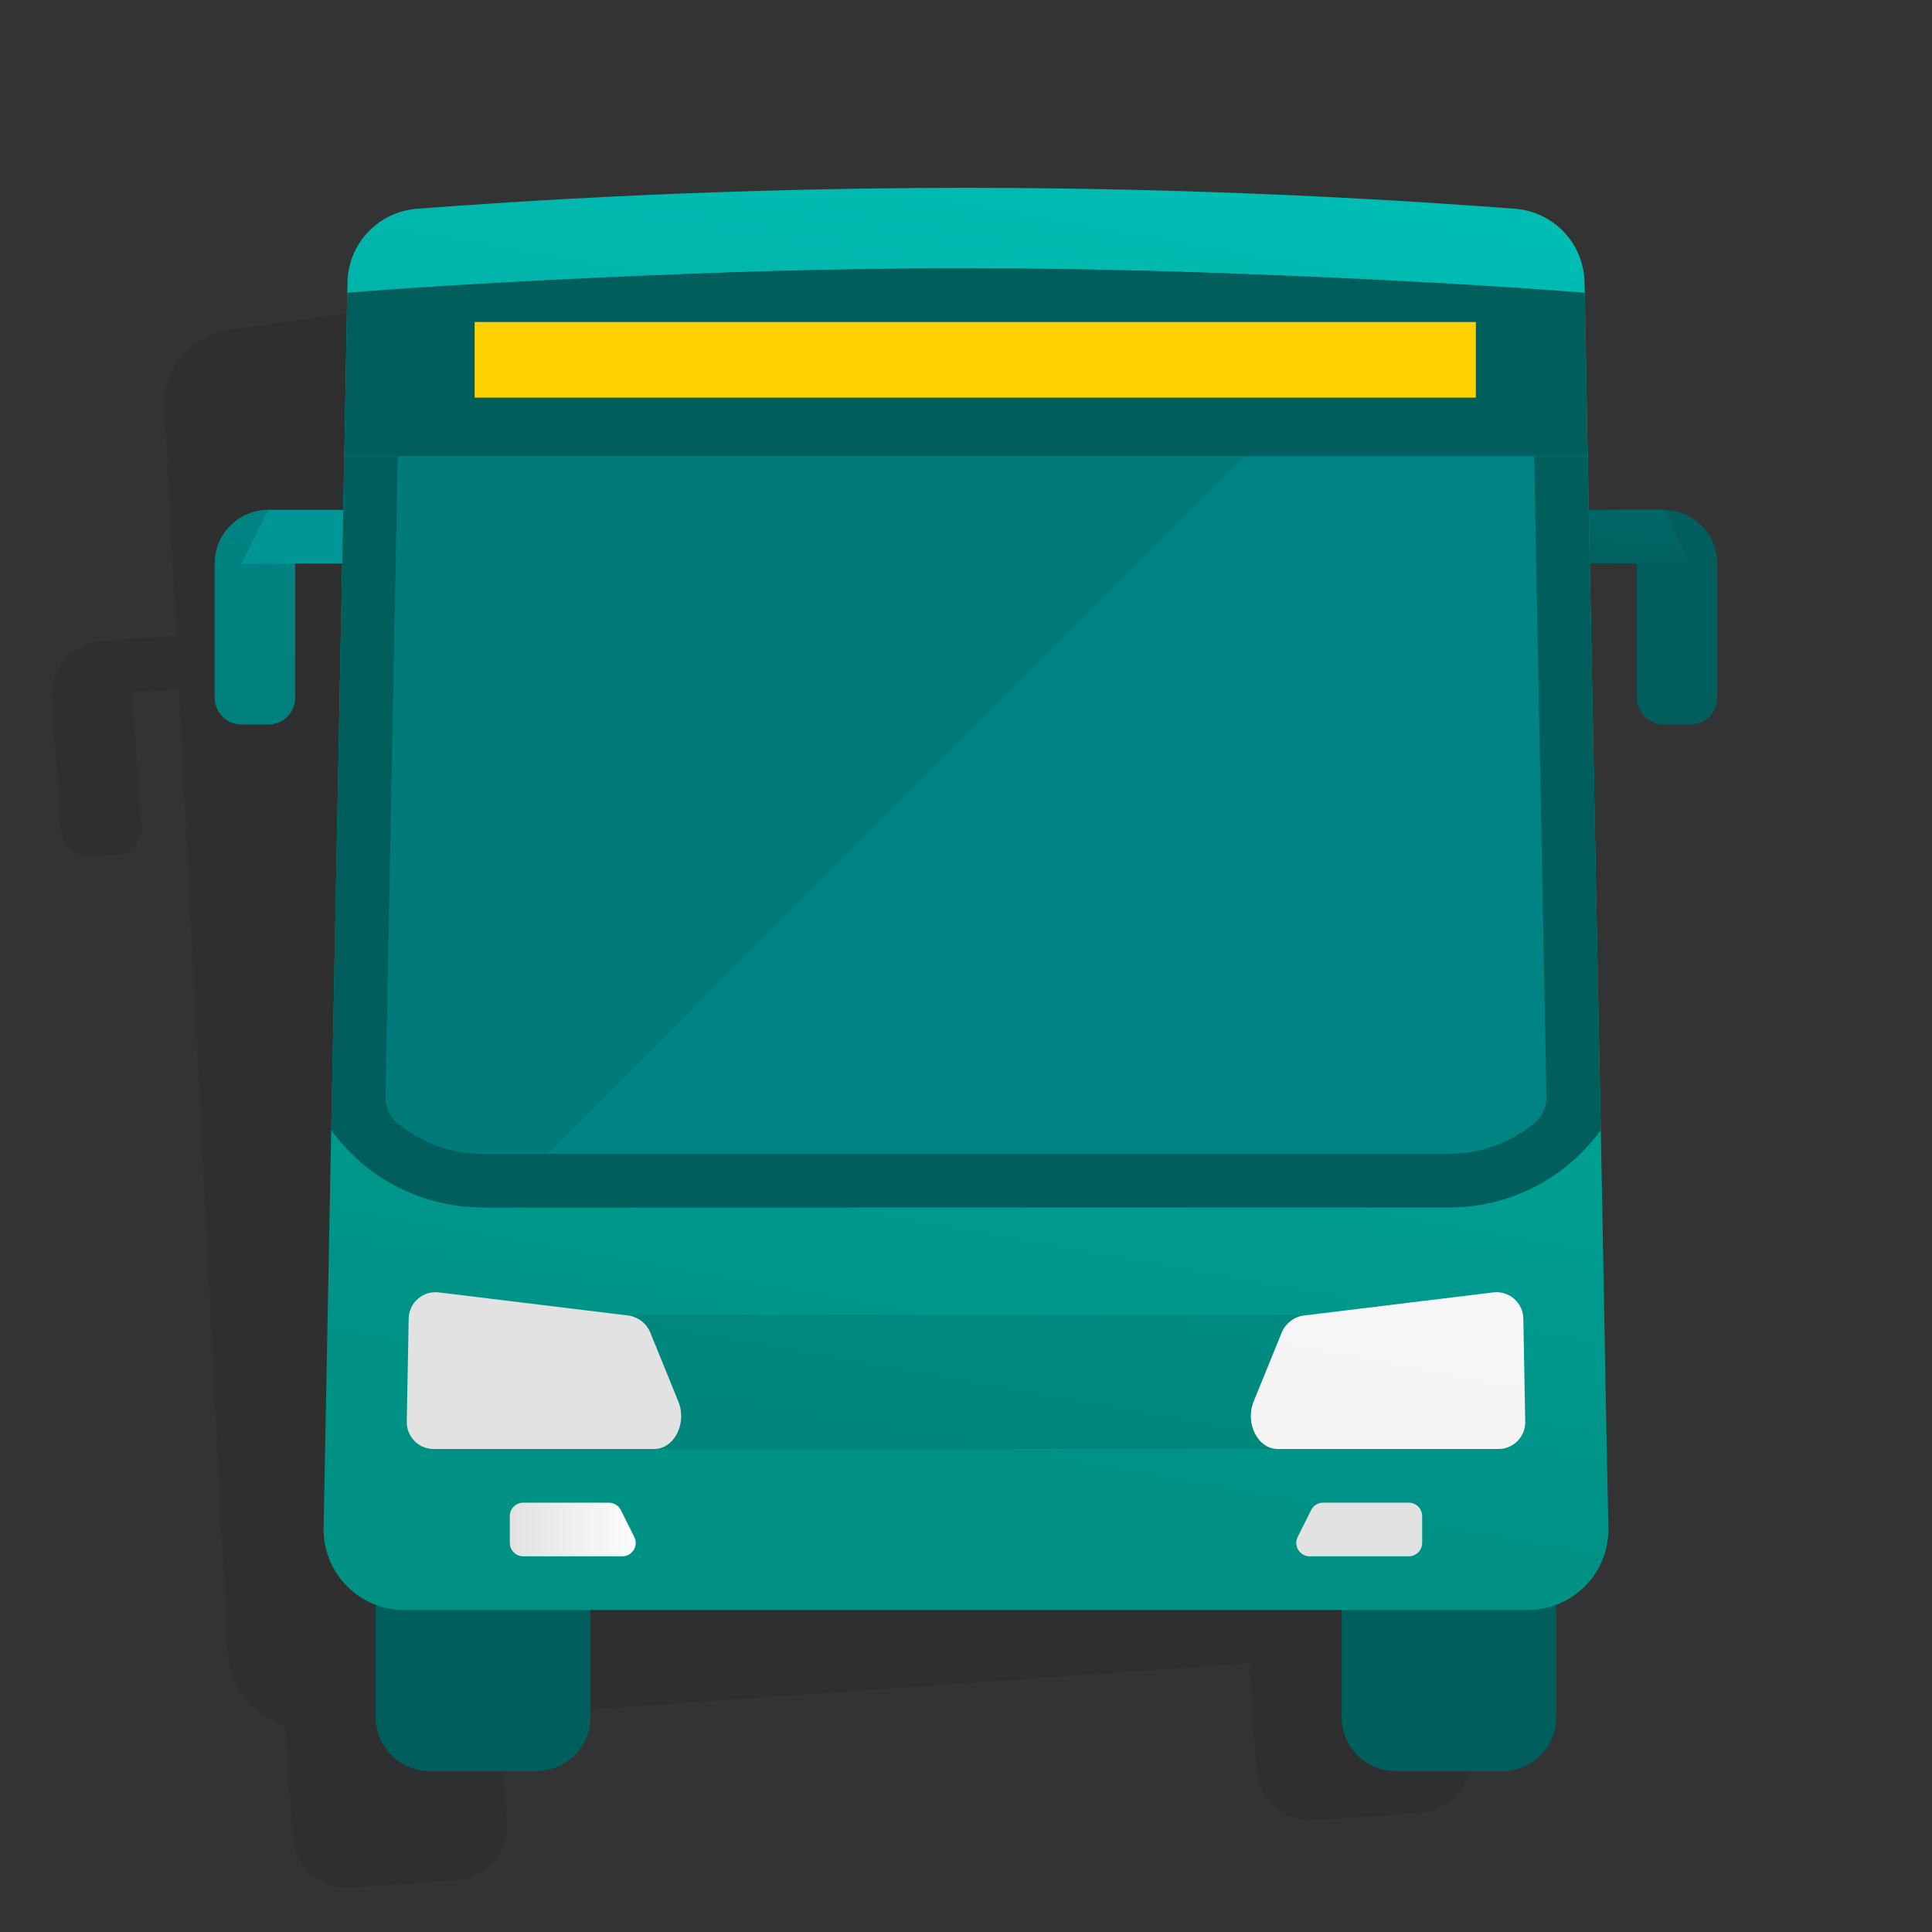
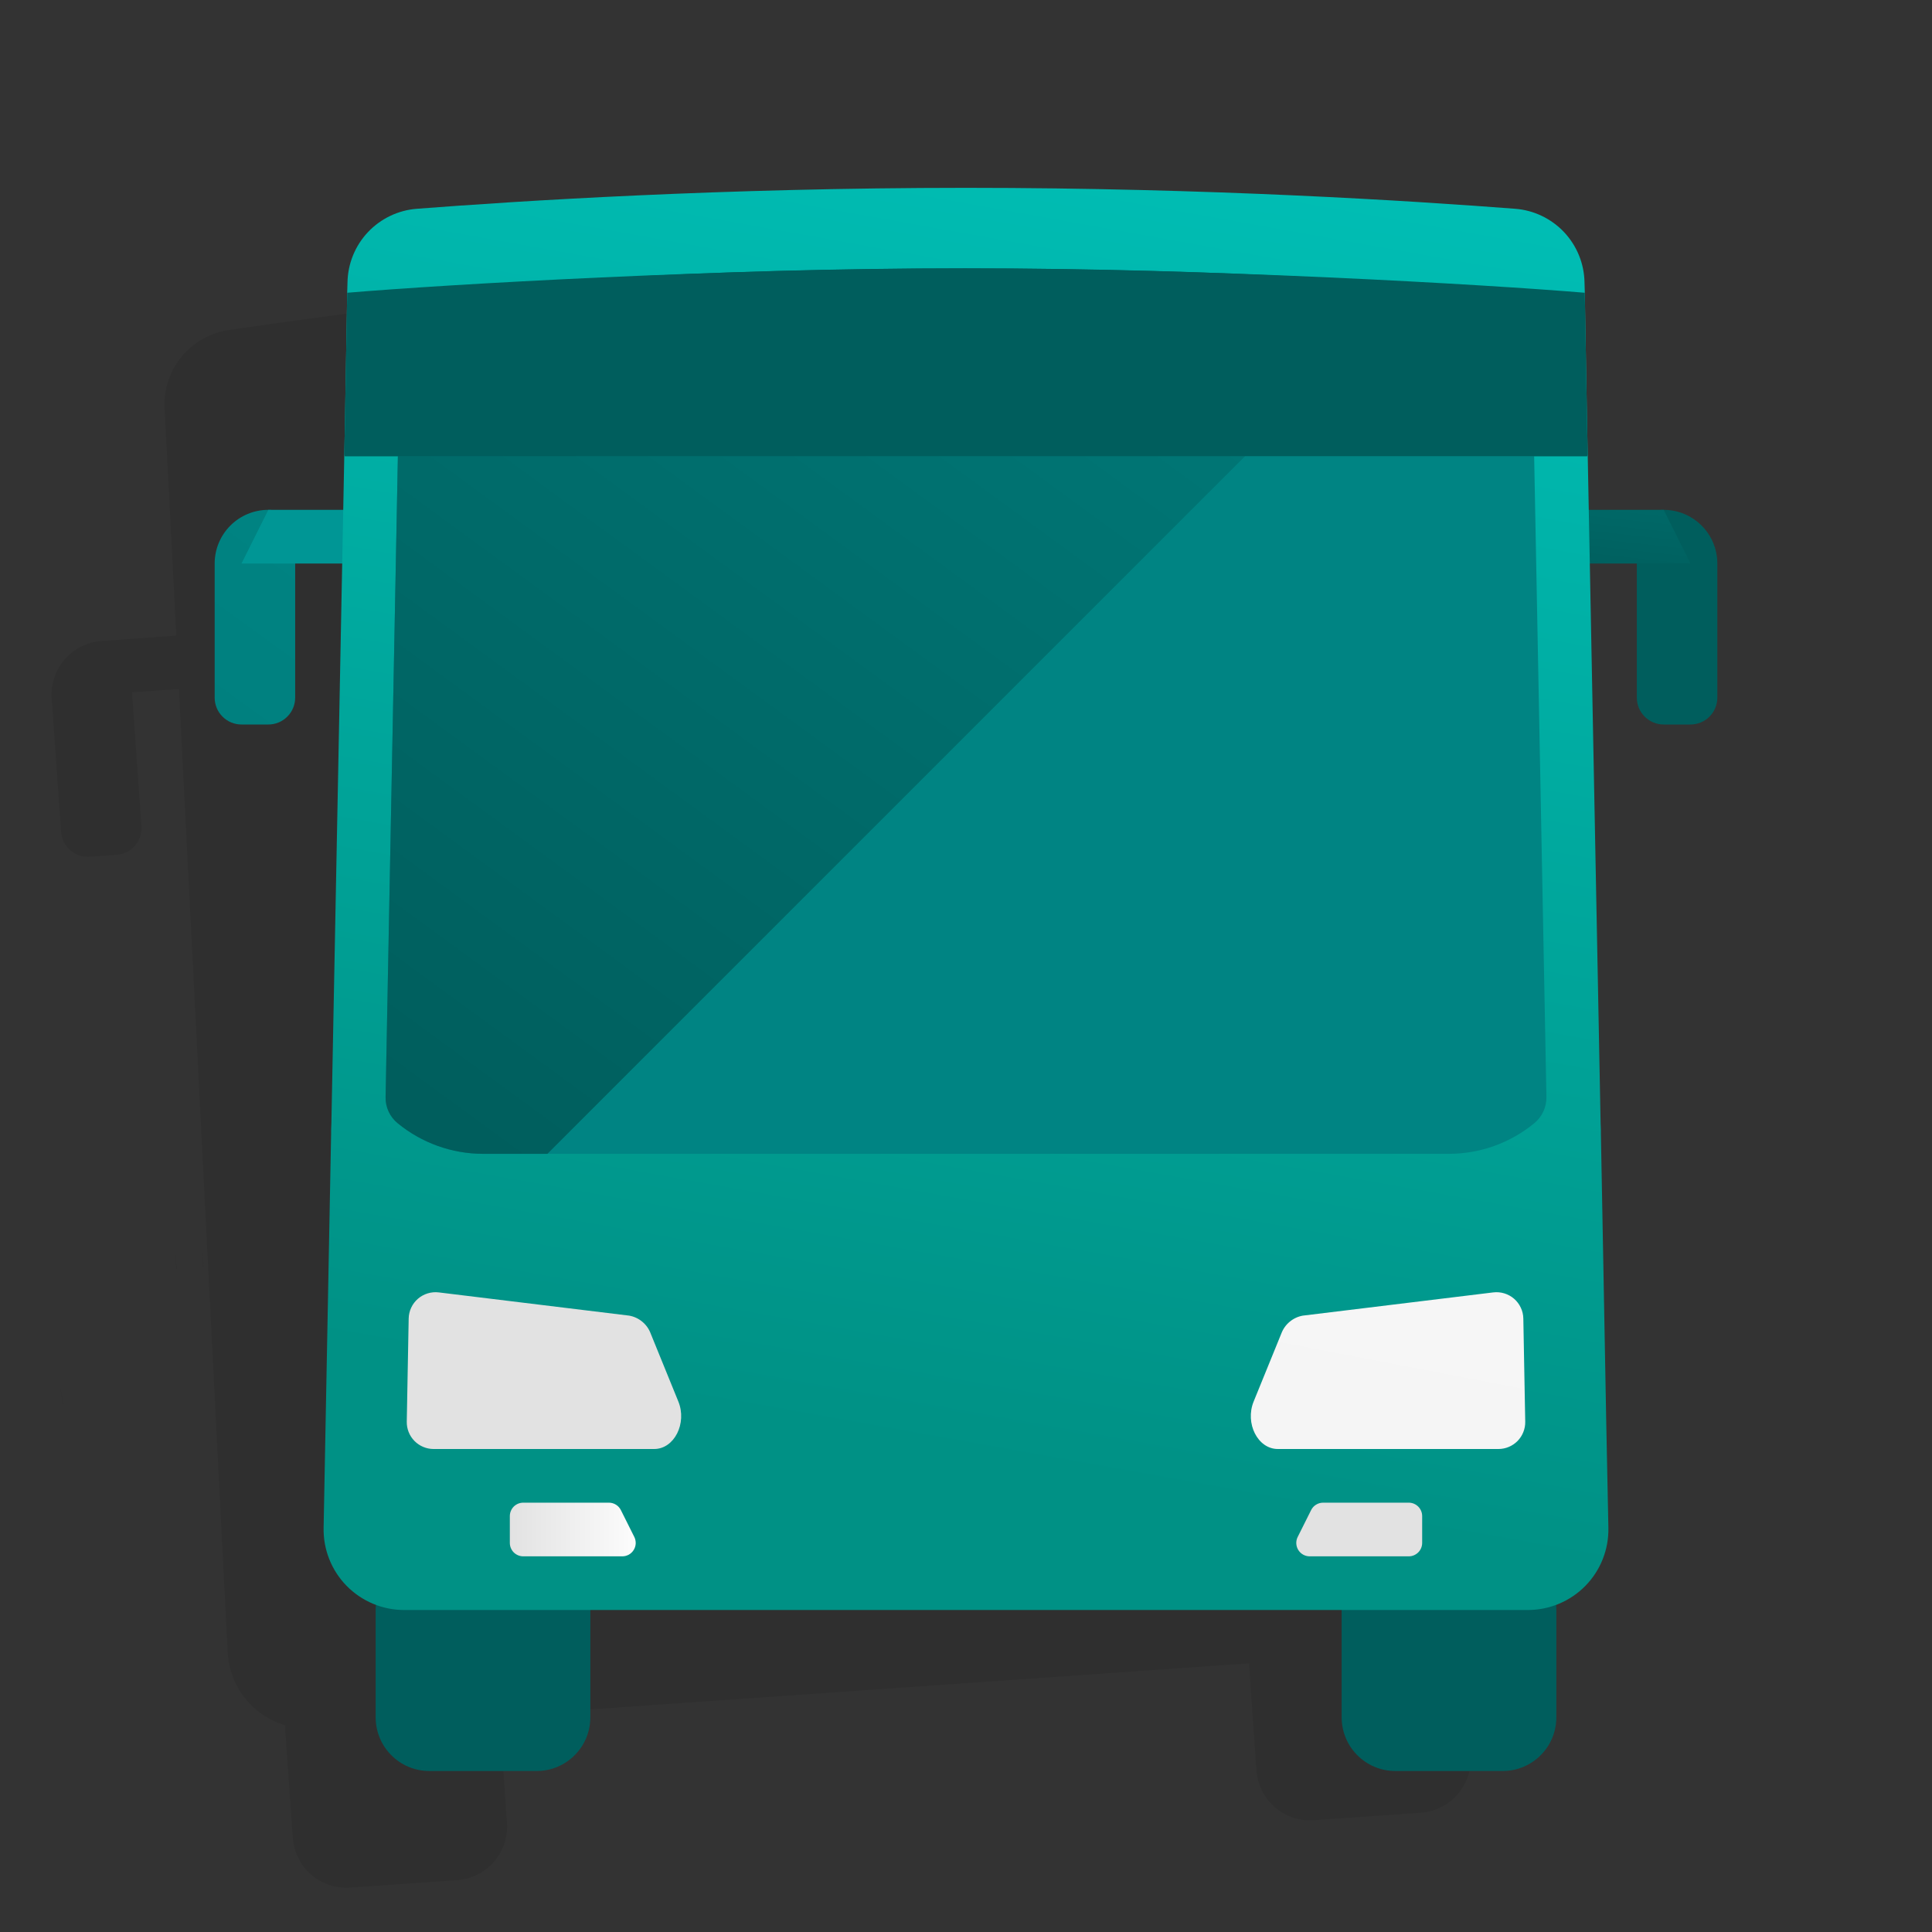
<svg xmlns="http://www.w3.org/2000/svg" width="72" height="72" viewBox="0 0 72 72" fill="none">
  <rect x="0" y="0" width="72" height="72" fill="#333333" stroke="none" />
  <path opacity="0.08" d="M6.574 47.296L6.587 47.272L6.522 46.546L6.574 47.296Z" fill="black" />
  <path opacity="0.08" fill-rule="evenodd" clip-rule="evenodd" d="M55.656 20.249L52.871 20.449L52.6 17.455L52.119 12.006C52.059 11.309 51.742 10.66 51.228 10.186C50.714 9.711 50.042 9.447 49.343 9.443C45.562 9.417 37.936 9.459 28.879 10.092C19.822 10.725 12.267 11.745 8.527 12.3C7.835 12.401 7.206 12.757 6.763 13.298C6.321 13.839 6.096 14.526 6.135 15.224L6.417 20.688L6.568 23.688L3.783 23.888C3.254 23.925 2.761 24.171 2.413 24.571C2.065 24.971 1.89 25.493 1.927 26.022L2.276 31C2.294 31.265 2.417 31.511 2.617 31.685C2.817 31.859 3.078 31.947 3.343 31.928L4.343 31.858C4.607 31.84 4.854 31.717 5.028 31.517C5.202 31.317 5.289 31.056 5.271 30.791L4.92 25.8L6.669 25.678L7.721 46.507L8.485 61.58C8.518 62.201 8.743 62.796 9.129 63.283C9.514 63.77 10.042 64.126 10.639 64.3C10.639 64.327 10.637 64.354 10.635 64.381C10.633 64.42 10.63 64.459 10.633 64.5L10.912 68.49C10.93 68.752 11 69.008 11.117 69.243C11.234 69.478 11.396 69.688 11.595 69.86C11.793 70.033 12.023 70.164 12.272 70.248C12.521 70.331 12.785 70.364 13.047 70.346L17.037 70.067C17.299 70.049 17.555 69.979 17.79 69.862C18.025 69.745 18.235 69.582 18.407 69.384C18.579 69.186 18.711 68.956 18.794 68.706C18.878 68.457 18.911 68.194 18.893 67.932L18.614 63.942L46.546 61.988L46.825 65.979C46.862 66.508 47.108 67.001 47.508 67.348C47.908 67.696 48.43 67.871 48.959 67.834L52.949 67.555C53.478 67.518 53.971 67.273 54.319 66.872C54.667 66.472 54.842 65.95 54.805 65.421L54.526 61.43C54.518 61.363 54.507 61.296 54.492 61.23C55.058 60.975 55.532 60.549 55.846 60.013C56.161 59.477 56.301 58.856 56.248 58.237L55.893 54.313L55.367 48.365L54.906 43.205L53.049 22.436L54.798 22.314L55.147 27.302C55.165 27.567 55.288 27.813 55.488 27.987C55.688 28.161 55.949 28.248 56.214 28.23L57.214 28.16C57.478 28.142 57.725 28.019 57.899 27.819C58.073 27.619 58.16 27.358 58.142 27.093L57.793 22.105C57.774 21.843 57.705 21.587 57.587 21.352C57.47 21.116 57.307 20.906 57.109 20.734C56.91 20.562 56.68 20.43 56.431 20.347C56.181 20.264 55.918 20.23 55.656 20.249ZM2.339 52.342L2.35 52.317L2.235 51.599L2.339 52.342ZM7.585 47.22L7.572 47.244L7.52 46.495L7.585 47.22Z" fill="black" />
-   <path opacity="0.08" d="M6.574 47.296L6.587 47.272L6.522 46.546L6.574 47.296Z" fill="black" />
  <path d="M20 58H16C14.895 58 14 58.895 14 60V64C14 65.105 14.895 66 16 66H20C21.105 66 22 65.105 22 64V60C22 58.895 21.105 58 20 58Z" fill="url(#paint0_linear_6257_2219)" />
  <path d="M56 58H52C50.895 58 50 58.895 50 60V64C50 65.105 50.895 66 52 66H56C57.105 66 58 65.105 58 64V60C58 58.895 57.105 58 56 58Z" fill="url(#paint1_linear_6257_2219)" />
  <path d="M10 27H9C8.735 27 8.48 26.895 8.293 26.707C8.105 26.52 8 26.265 8 26V21C8 20.47 8.211 19.961 8.586 19.586C8.961 19.211 9.47 19 10 19C10.265 19 10.52 19.105 10.707 19.293C10.895 19.48 11 19.735 11 20V26C11 26.265 10.895 26.52 10.707 26.707C10.52 26.895 10.265 27 10 27Z" fill="url(#paint2_linear_6257_2219)" />
  <path d="M63 27H62C61.735 27 61.48 26.895 61.293 26.707C61.105 26.52 61 26.265 61 26V20C61 19.735 61.105 19.48 61.293 19.293C61.48 19.105 61.735 19 62 19C62.53 19 63.039 19.211 63.414 19.586C63.789 19.961 64 20.47 64 21V26C64 26.265 63.895 26.52 63.707 26.707C63.52 26.895 63.265 27 63 27Z" fill="url(#paint3_linear_6257_2219)" />
  <path d="M14 21H9L10 19H14V21Z" fill="url(#paint4_linear_6257_2219)" />
  <path d="M63 21H58V19H62L63 21Z" fill="url(#paint5_linear_6257_2219)" />
  <path d="M59.94 56.94C59.948 57.339 59.876 57.736 59.729 58.106C59.582 58.477 59.362 58.815 59.083 59.1C58.804 59.385 58.47 59.611 58.102 59.766C57.734 59.92 57.339 60 56.94 60H15.06C14.661 60 14.266 59.92 13.898 59.766C13.53 59.611 13.197 59.385 12.917 59.1C12.638 58.815 12.418 58.477 12.271 58.106C12.124 57.736 12.052 57.339 12.06 56.94L12.34 42.24V42.11L12.35 41.85L12.83 17V16.94L12.85 16L12.94 10.91V10.87L12.95 10.53C12.961 9.831 13.232 9.161 13.711 8.652C14.191 8.144 14.843 7.832 15.54 7.78C19.31 7.49 26.92 7 36 7C45.08 7 52.69 7.49 56.46 7.78C57.157 7.832 57.809 8.144 58.289 8.652C58.768 9.161 59.04 9.831 59.05 10.53L59.06 10.87V10.91L59.15 16L59.17 16.94V17L59.65 41.85L59.66 42.11V42.24L59.75 47.03L59.86 53L59.94 56.94Z" fill="url(#paint6_linear_6257_2219)" />
-   <path opacity="0.08" d="M50 49H22V54H50V49Z" fill="black" />
  <path d="M15.23 49.138C15.233 48.998 15.265 48.86 15.324 48.734C15.383 48.607 15.468 48.494 15.574 48.402C15.68 48.31 15.803 48.242 15.937 48.201C16.071 48.16 16.212 48.147 16.35 48.164L23.45 49.03C23.63 49.062 23.799 49.141 23.939 49.259C24.08 49.376 24.187 49.528 24.25 49.7L25.28 52.23C25.61 53.04 25.13 54 24.38 54H16.159C16.026 54 15.895 53.974 15.773 53.922C15.65 53.871 15.539 53.795 15.446 53.701C15.353 53.606 15.279 53.494 15.23 53.37C15.181 53.247 15.157 53.115 15.159 52.982L15.23 49.138Z" fill="url(#paint7_linear_6257_2219)" />
  <path d="M56.841 52.982C56.844 53.115 56.819 53.247 56.77 53.37C56.721 53.494 56.648 53.606 56.555 53.701C56.462 53.795 56.351 53.871 56.228 53.922C56.106 53.974 55.974 54 55.841 54H47.62C46.87 54 46.39 53.04 46.72 52.23L47.75 49.7C47.814 49.528 47.921 49.376 48.061 49.259C48.202 49.141 48.37 49.062 48.55 49.03L55.65 48.164C55.789 48.147 55.93 48.16 56.064 48.201C56.197 48.242 56.321 48.31 56.427 48.402C56.532 48.494 56.617 48.607 56.676 48.734C56.736 48.86 56.768 48.998 56.77 49.138L56.841 52.982Z" fill="url(#paint8_linear_6257_2219)" />
  <path d="M59.15 17H12.85L14.372 11.956C14.518 11.659 14.737 11.404 15.008 11.214C15.279 11.024 15.594 10.904 15.923 10.867C18.327 10.6 25.885 10 35.951 10C46.033 10 53.651 10.6 56.075 10.868C56.404 10.905 56.719 11.024 56.991 11.215C57.262 11.405 57.481 11.661 57.629 11.958L59.15 17Z" fill="url(#paint9_linear_6257_2219)" />
  <path d="M23.191 58H19.5C19.367 58 19.24 57.947 19.146 57.854C19.053 57.76 19 57.633 19 57.5V56.5C19 56.367 19.053 56.24 19.146 56.146C19.24 56.053 19.367 56 19.5 56H22.691C22.784 56 22.875 56.026 22.954 56.075C23.033 56.123 23.096 56.193 23.138 56.276L23.638 57.276C23.676 57.352 23.694 57.437 23.691 57.522C23.687 57.607 23.661 57.69 23.616 57.763C23.572 57.835 23.509 57.895 23.435 57.937C23.36 57.978 23.276 58 23.191 58Z" fill="url(#paint10_linear_6257_2219)" />
  <path d="M52.5 58H48.809C48.723 58 48.639 57.978 48.565 57.937C48.49 57.895 48.428 57.835 48.383 57.763C48.338 57.69 48.313 57.607 48.309 57.522C48.305 57.437 48.323 57.352 48.362 57.276L48.862 56.276C48.903 56.193 48.967 56.123 49.046 56.075C49.125 56.026 49.216 56 49.309 56H52.5C52.632 56 52.759 56.053 52.853 56.146C52.947 56.24 53 56.367 53 56.5V57.5C53 57.633 52.947 57.76 52.853 57.854C52.759 57.947 52.632 58 52.5 58Z" fill="url(#paint11_linear_6257_2219)" />
-   <path d="M59.66 42.11C59.013 43.006 58.163 43.736 57.179 44.238C56.194 44.741 55.105 45.002 54 45H18C16.895 45.002 15.805 44.741 14.821 44.238C13.837 43.736 12.986 43.006 12.34 42.11L12.35 41.85L12.83 17H59.17L59.65 41.85L59.66 42.11Z" fill="url(#paint12_linear_6257_2219)" />
  <path d="M57.092 12.768C52.593 12.453 43.877 12 35.95 12C28.039 12 19.379 12.452 14.908 12.767L14.369 40.892C14.367 41.077 14.407 41.26 14.486 41.428C14.565 41.596 14.68 41.743 14.824 41.86C15.719 42.596 16.841 42.999 18 43H54C55.159 42.999 56.282 42.596 57.176 41.86C57.32 41.743 57.436 41.596 57.514 41.428C57.593 41.26 57.633 41.077 57.631 40.892L57.092 12.768Z" fill="url(#paint13_linear_6257_2219)" />
  <path d="M50.99 12.41L20.4 43H18C16.84 42.999 15.717 42.596 14.82 41.86C14.676 41.743 14.561 41.595 14.483 41.427C14.405 41.259 14.366 41.075 14.37 40.89L14.91 12.77C19.38 12.45 28.04 12 35.95 12C41.09 12 46.55 12.19 50.99 12.41Z" fill="url(#paint14_linear_6257_2219)" />
-   <path d="M50.99 12.41L20.4 43H18C16.84 42.999 15.717 42.596 14.82 41.86C14.676 41.743 14.561 41.595 14.483 41.427C14.405 41.259 14.366 41.075 14.37 40.89L14.91 12.77C19.38 12.45 28.04 12 35.95 12C41.09 12 46.55 12.19 50.99 12.41Z" fill="url(#paint15_linear_6257_2219)" />
  <path d="M59.17 16.94L59.15 17H12.85L12.83 16.94L12.85 16L12.94 10.91C16.62 10.6 26.87 10 35.95 10C45.03 10 55.35 10.6 59.06 10.91L59.15 16L59.17 16.94Z" fill="url(#paint16_linear_6257_2219)" />
-   <path d="M55.001 12H17.689V14.819H55.001V12Z" fill="#FFD100" />
  <defs>
    <linearGradient id="paint0_linear_6257_2219" x1="25.753" y1="33.479" x2="19.867" y2="55.131" gradientUnits="userSpaceOnUse">
      <stop stop-color="#009695" />
      <stop offset="1" stop-color="#005E5D" />
    </linearGradient>
    <linearGradient id="paint1_linear_6257_2219" x1="61.753" y1="33.479" x2="55.867" y2="55.131" gradientUnits="userSpaceOnUse">
      <stop stop-color="#009695" />
      <stop offset="1" stop-color="#005E5D" />
    </linearGradient>
    <linearGradient id="paint2_linear_6257_2219" x1="57.851" y1="-2.968" x2="-22.04" y2="107.227" gradientUnits="userSpaceOnUse">
      <stop stop-color="#009695" />
      <stop offset="1" stop-color="#005E5D" />
    </linearGradient>
    <linearGradient id="paint3_linear_6257_2219" x1="268.84" y1="3.48" x2="191.2" y2="110.574" gradientUnits="userSpaceOnUse">
      <stop stop-color="#009695" />
      <stop offset="1" stop-color="#005E5D" />
    </linearGradient>
    <linearGradient id="paint4_linear_6257_2219" x1="81.87" y1="38.386" x2="80.051" y2="55.107" gradientUnits="userSpaceOnUse">
      <stop stop-color="#009695" />
      <stop offset="1" stop-color="#005E5D" />
    </linearGradient>
    <linearGradient id="paint5_linear_6257_2219" x1="373.29" y1="40.18" x2="371.619" y2="55.548" gradientUnits="userSpaceOnUse">
      <stop stop-color="#009695" />
      <stop offset="1" stop-color="#005E5D" />
    </linearGradient>
    <linearGradient id="paint6_linear_6257_2219" x1="42.818" y1="-1.887" x2="32.89" y2="53.706" gradientUnits="userSpaceOnUse">
      <stop stop-color="#00C4BB" />
      <stop offset="1" stop-color="#009185" />
    </linearGradient>
    <linearGradient id="paint7_linear_6257_2219" x1="37.756" y1="-1.025" x2="26.841" y2="31.521" gradientUnits="userSpaceOnUse">
      <stop stop-color="white" />
      <stop offset="1" stop-color="#E2E2E2" />
    </linearGradient>
    <linearGradient id="paint8_linear_6257_2219" x1="720.519" y1="110.159" x2="681.709" y2="312.695" gradientUnits="userSpaceOnUse">
      <stop stop-color="white" />
      <stop offset="1" stop-color="#E2E2E2" />
    </linearGradient>
    <linearGradient id="paint9_linear_6257_2219" x1="5655.38" y1="-506.537" x2="5568.44" y2="89.439" gradientUnits="userSpaceOnUse">
      <stop stop-color="#009695" />
      <stop offset="1" stop-color="#005E5D" />
    </linearGradient>
    <linearGradient id="paint10_linear_6257_2219" x1="19" y1="57" x2="23.692" y2="57" gradientUnits="userSpaceOnUse">
      <stop stop-color="#E2E2E2" />
      <stop offset="1" stop-color="#FCFCFC" />
    </linearGradient>
    <linearGradient id="paint11_linear_6257_2219" x1="274.921" y1="56" x2="296.931" y2="56" gradientUnits="userSpaceOnUse">
      <stop stop-color="#E2E2E2" />
      <stop offset="1" stop-color="#FCFCFC" />
    </linearGradient>
    <linearGradient id="paint12_linear_6257_2219" x1="7626.6" y1="-2771.61" x2="6101" y2="-99.557" gradientUnits="userSpaceOnUse">
      <stop stop-color="#009695" />
      <stop offset="1" stop-color="#005E5D" />
    </linearGradient>
    <linearGradient id="paint13_linear_6257_2219" x1="2371.16" y1="78.495" x2="857.755" y2="2965.82" gradientUnits="userSpaceOnUse">
      <stop stop-color="#009695" />
      <stop offset="1" stop-color="#005E5D" />
    </linearGradient>
    <linearGradient id="paint14_linear_6257_2219" x1="66.018" y1="-32.616" x2="13.31" y2="39.44" gradientUnits="userSpaceOnUse">
      <stop stop-color="#009695" />
      <stop offset="0.806" stop-color="#006968" />
      <stop offset="1" stop-color="#005E5D" />
    </linearGradient>
    <linearGradient id="paint15_linear_6257_2219" x1="1942.76" y1="-432.974" x2="407.972" y2="2045.6" gradientUnits="userSpaceOnUse">
      <stop stop-color="#009695" />
      <stop offset="1" stop-color="#005E5D" />
    </linearGradient>
    <linearGradient id="paint16_linear_6257_2219" x1="5845.14" y1="-543.875" x2="5754.19" y2="80.052" gradientUnits="userSpaceOnUse">
      <stop stop-color="#009695" />
      <stop offset="1" stop-color="#005E5D" />
    </linearGradient>
  </defs>
</svg>